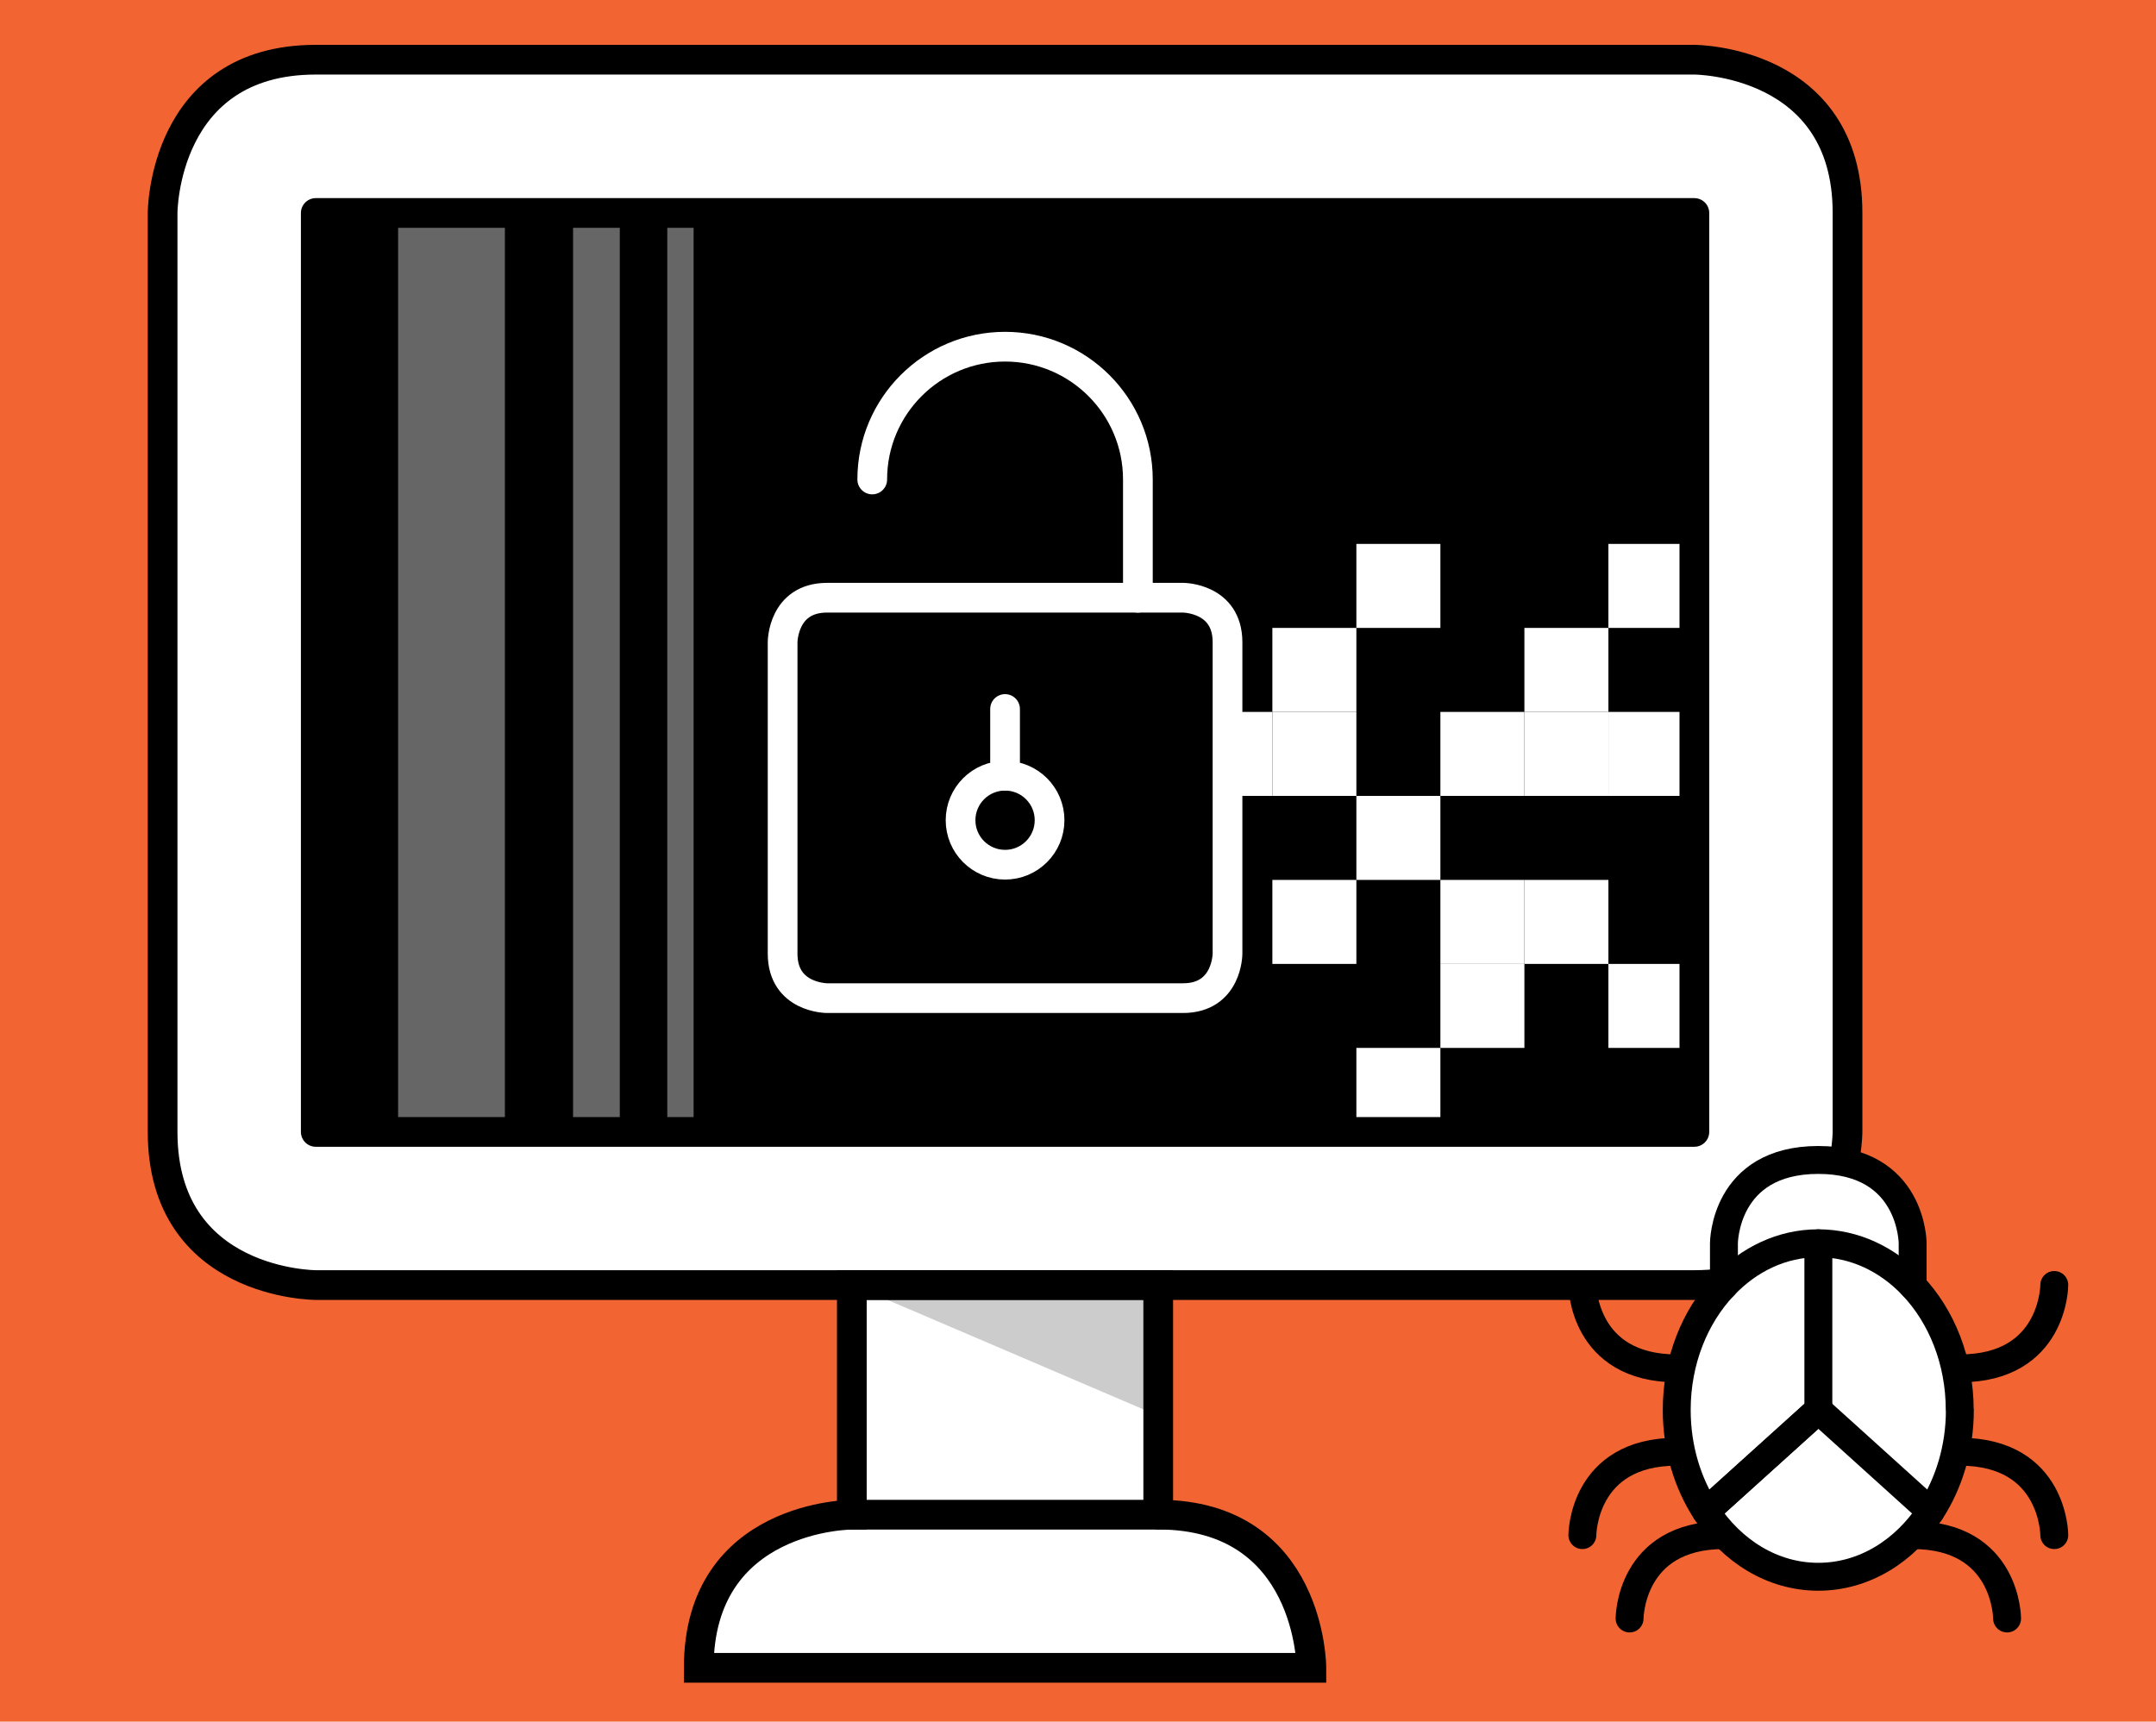
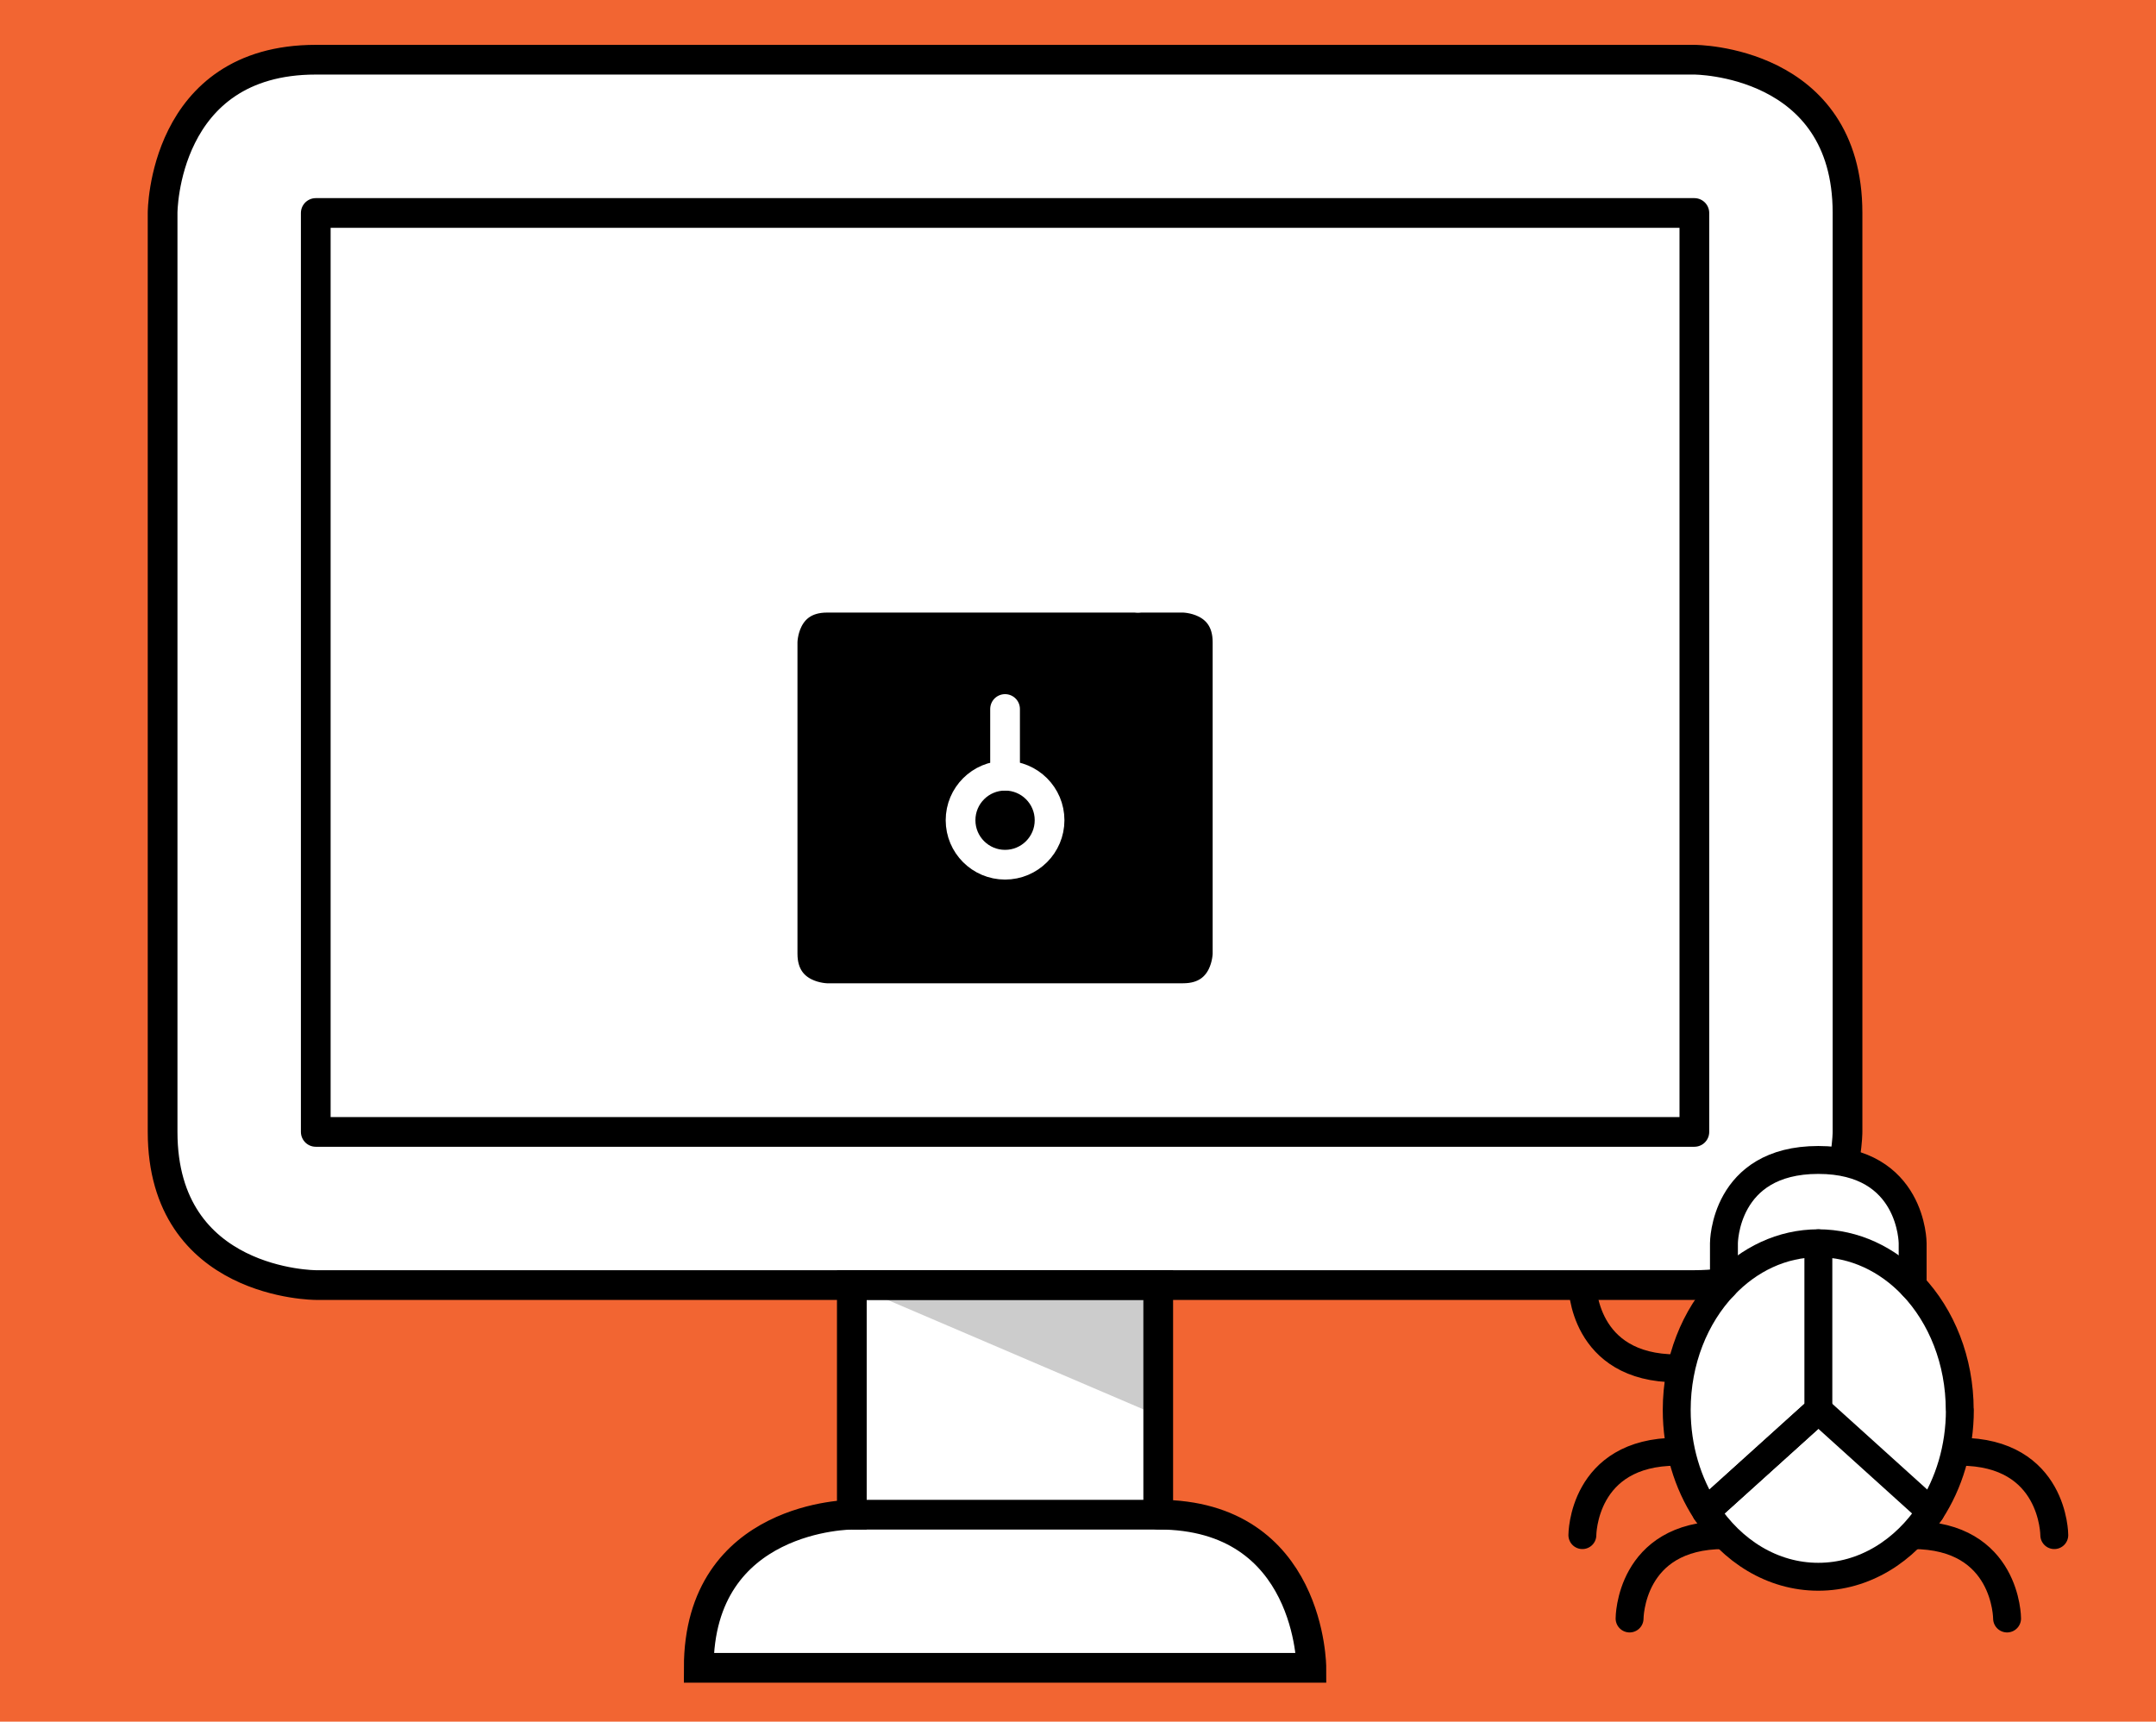
<svg xmlns="http://www.w3.org/2000/svg" id="Layer_1" data-name="Layer 1" version="1.1" viewBox="0 0 310.53 248">
  <defs>
    <style>
      .cls-1 {
        stroke: #fff;
      }

      .cls-1, .cls-2, .cls-3 {
        stroke-linecap: round;
        stroke-linejoin: round;
      }

      .cls-1, .cls-2, .cls-3, .cls-4 {
        fill: none;
      }

      .cls-1, .cls-3, .cls-4 {
        stroke-width: 4.28px;
      }

      .cls-5, .cls-6, .cls-7, .cls-8, .cls-9 {
        stroke-width: 0px;
      }

      .cls-5, .cls-9 {
        fill: #000;
      }

      .cls-2 {
        stroke-width: 4.02px;
      }

      .cls-2, .cls-3, .cls-4 {
        stroke: #000;
      }

      .cls-6 {
        opacity: .4;
      }

      .cls-6, .cls-8 {
        fill: #fff;
      }

      .cls-7 {
        fill: #f26532;
      }

      .cls-4 {
        stroke-miterlimit: 10;
      }

      .cls-9 {
        opacity: .2;
      }
    </style>
  </defs>
  <rect class="cls-7" width="310.53" height="248" />
  <path class="cls-8" d="M23.42,30.66s0-22.06,22.06-22.06h198.56s22.06,0,22.06,22.06v132.39s0,22.06-22.06,22.06H45.48s-22.06,0-22.06-22.06V30.66Z" />
-   <rect class="cls-5" x="45.48" y="30.68" width="198.56" height="132.37" />
  <rect class="cls-6" x="57.34" y="30.68" width="15.38" height="132.37" />
  <rect class="cls-6" x="82.54" y="32.46" width="6.73" height="132.37" />
  <rect class="cls-6" x="96.11" y="32.46" width="3.79" height="132.37" />
  <g>
    <rect class="cls-8" x="171.16" y="102.55" width="12.1" height="12.1" />
-     <rect class="cls-8" x="183.26" y="102.55" width="12.1" height="12.1" />
    <rect class="cls-8" x="183.26" y="90.45" width="12.1" height="12.1" />
    <rect class="cls-8" x="195.36" y="78.35" width="12.1" height="12.1" />
    <rect class="cls-8" x="183.26" y="126.75" width="12.1" height="12.1" />
    <rect class="cls-8" x="195.36" y="114.65" width="12.1" height="12.1" />
    <rect class="cls-8" x="207.46" y="102.55" width="12.1" height="12.1" />
    <rect class="cls-8" x="207.46" y="126.75" width="12.1" height="12.1" />
    <rect class="cls-8" x="219.56" y="90.45" width="12.1" height="12.1" />
-     <rect class="cls-8" x="231.66" y="78.35" width="12.1" height="12.1" />
    <rect class="cls-8" x="219.56" y="102.55" width="12.1" height="12.1" />
    <rect class="cls-8" x="231.66" y="102.55" width="12.1" height="12.1" />
    <rect class="cls-8" x="219.56" y="126.75" width="12.1" height="12.1" />
    <rect class="cls-8" x="231.66" y="138.85" width="12.1" height="12.1" />
    <rect class="cls-8" x="207.46" y="138.85" width="12.1" height="12.1" />
    <rect class="cls-8" x="195.36" y="150.95" width="12.1" height="12.1" />
  </g>
  <rect class="cls-8" x="122.69" y="185.1" width="44.13" height="33.09" />
  <polygon class="cls-9" points="122.8 185.1 166.82 185.1 166.82 203.93 122.8 185.1" />
  <path class="cls-8" d="M122.69,218.19s-22.05,0-22.05,22.06h88.24s0-22.07-22.06-22.07c0,0-44.14,0-44.13,0Z" />
  <g>
    <path class="cls-4" d="M23.42,30.66s0-22.06,22.06-22.06h198.56s22.06,0,22.06,22.06v132.39s0,22.06-22.06,22.06H45.48s-22.06,0-22.06-22.06V30.66Z" />
    <rect class="cls-3" x="45.48" y="30.68" width="198.56" height="132.37" />
    <rect class="cls-4" x="122.69" y="185.1" width="44.13" height="33.09" />
    <path class="cls-4" d="M122.69,218.19s-22.05,0-22.05,22.06h88.24s0-22.07-22.06-22.07c0,0-44.14,0-44.13,0Z" />
  </g>
  <g>
    <path class="cls-5" d="M112.72,92.51s0-6.41,6.41-6.41h51.26s6.41,0,6.41,6.41v44.86s0,6.41-6.41,6.41h-51.26s-6.41,0-6.41-6.41v-44.86Z" />
    <path class="cls-1" d="M112.72,92.51s0-6.41,6.41-6.41h51.26s6.41,0,6.41,6.41v44.86s0,6.41-6.41,6.41h-51.26s-6.41,0-6.41-6.41v-44.86Z" />
    <path class="cls-1" d="M151.17,118.15c0-3.54-2.87-6.41-6.41-6.41s-6.41,2.87-6.41,6.41,2.87,6.41,6.41,6.41,6.41-2.87,6.41-6.41Z" />
    <line class="cls-1" x1="144.76" y1="102.13" x2="144.76" y2="111.74" />
    <path class="cls-1" d="M125.63,69.07c0-10.57,8.57-19.13,19.13-19.13s19.13,8.57,19.13,19.13v17.03" />
  </g>
  <g>
    <path class="cls-8" d="M282.28,203.11c0,5.49-1.57,10.56-4.21,14.61-3.72,5.72-9.59,9.41-16.18,9.41s-12.45-3.69-16.18-9.41c-2.64-4.05-4.21-9.11-4.21-14.61,0-7.11,2.62-13.49,6.79-17.89v-6.13s0-12,13.59-12,13.59,12,13.59,12v6.11c4.17,4.4,6.79,10.8,6.79,17.9Z" />
    <g>
      <path class="cls-2" d="M248.3,185.22v-6.13s0-12,13.59-12,13.59,12,13.59,12v6.11" />
      <path class="cls-2" d="M282.28,203.11c0,5.49-1.57,10.56-4.21,14.61-3.72,5.72-9.59,9.41-16.18,9.41s-12.45-3.69-16.18-9.41c-2.64-4.05-4.21-9.11-4.21-14.61,0-7.11,2.62-13.49,6.79-17.89,3.6-3.81,8.37-6.13,13.59-6.13s9.99,2.31,13.59,6.11c4.17,4.4,6.79,10.8,6.79,17.9Z" />
      <polyline class="cls-2" points="261.9 179.1 261.9 203.11 245.72 217.72" />
      <line class="cls-2" x1="261.9" y1="203.11" x2="245.72" y2="217.72" />
      <line class="cls-2" x1="261.9" y1="203.11" x2="278.07" y2="217.72" />
      <path class="cls-2" d="M227.91,185.1s0,12.01,13.59,12.01" />
-       <path class="cls-2" d="M295.88,185.1s0,12.01-13.59,12.01" />
      <path class="cls-2" d="M234.71,233.14s0-12.01,13.59-12.01" />
      <path class="cls-2" d="M289.08,233.14s0-12.01-13.59-12.01" />
      <path class="cls-2" d="M227.91,221.13s0-12.01,13.59-12.01" />
      <path class="cls-2" d="M295.88,221.13s0-12.01-13.59-12.01" />
    </g>
  </g>
</svg>